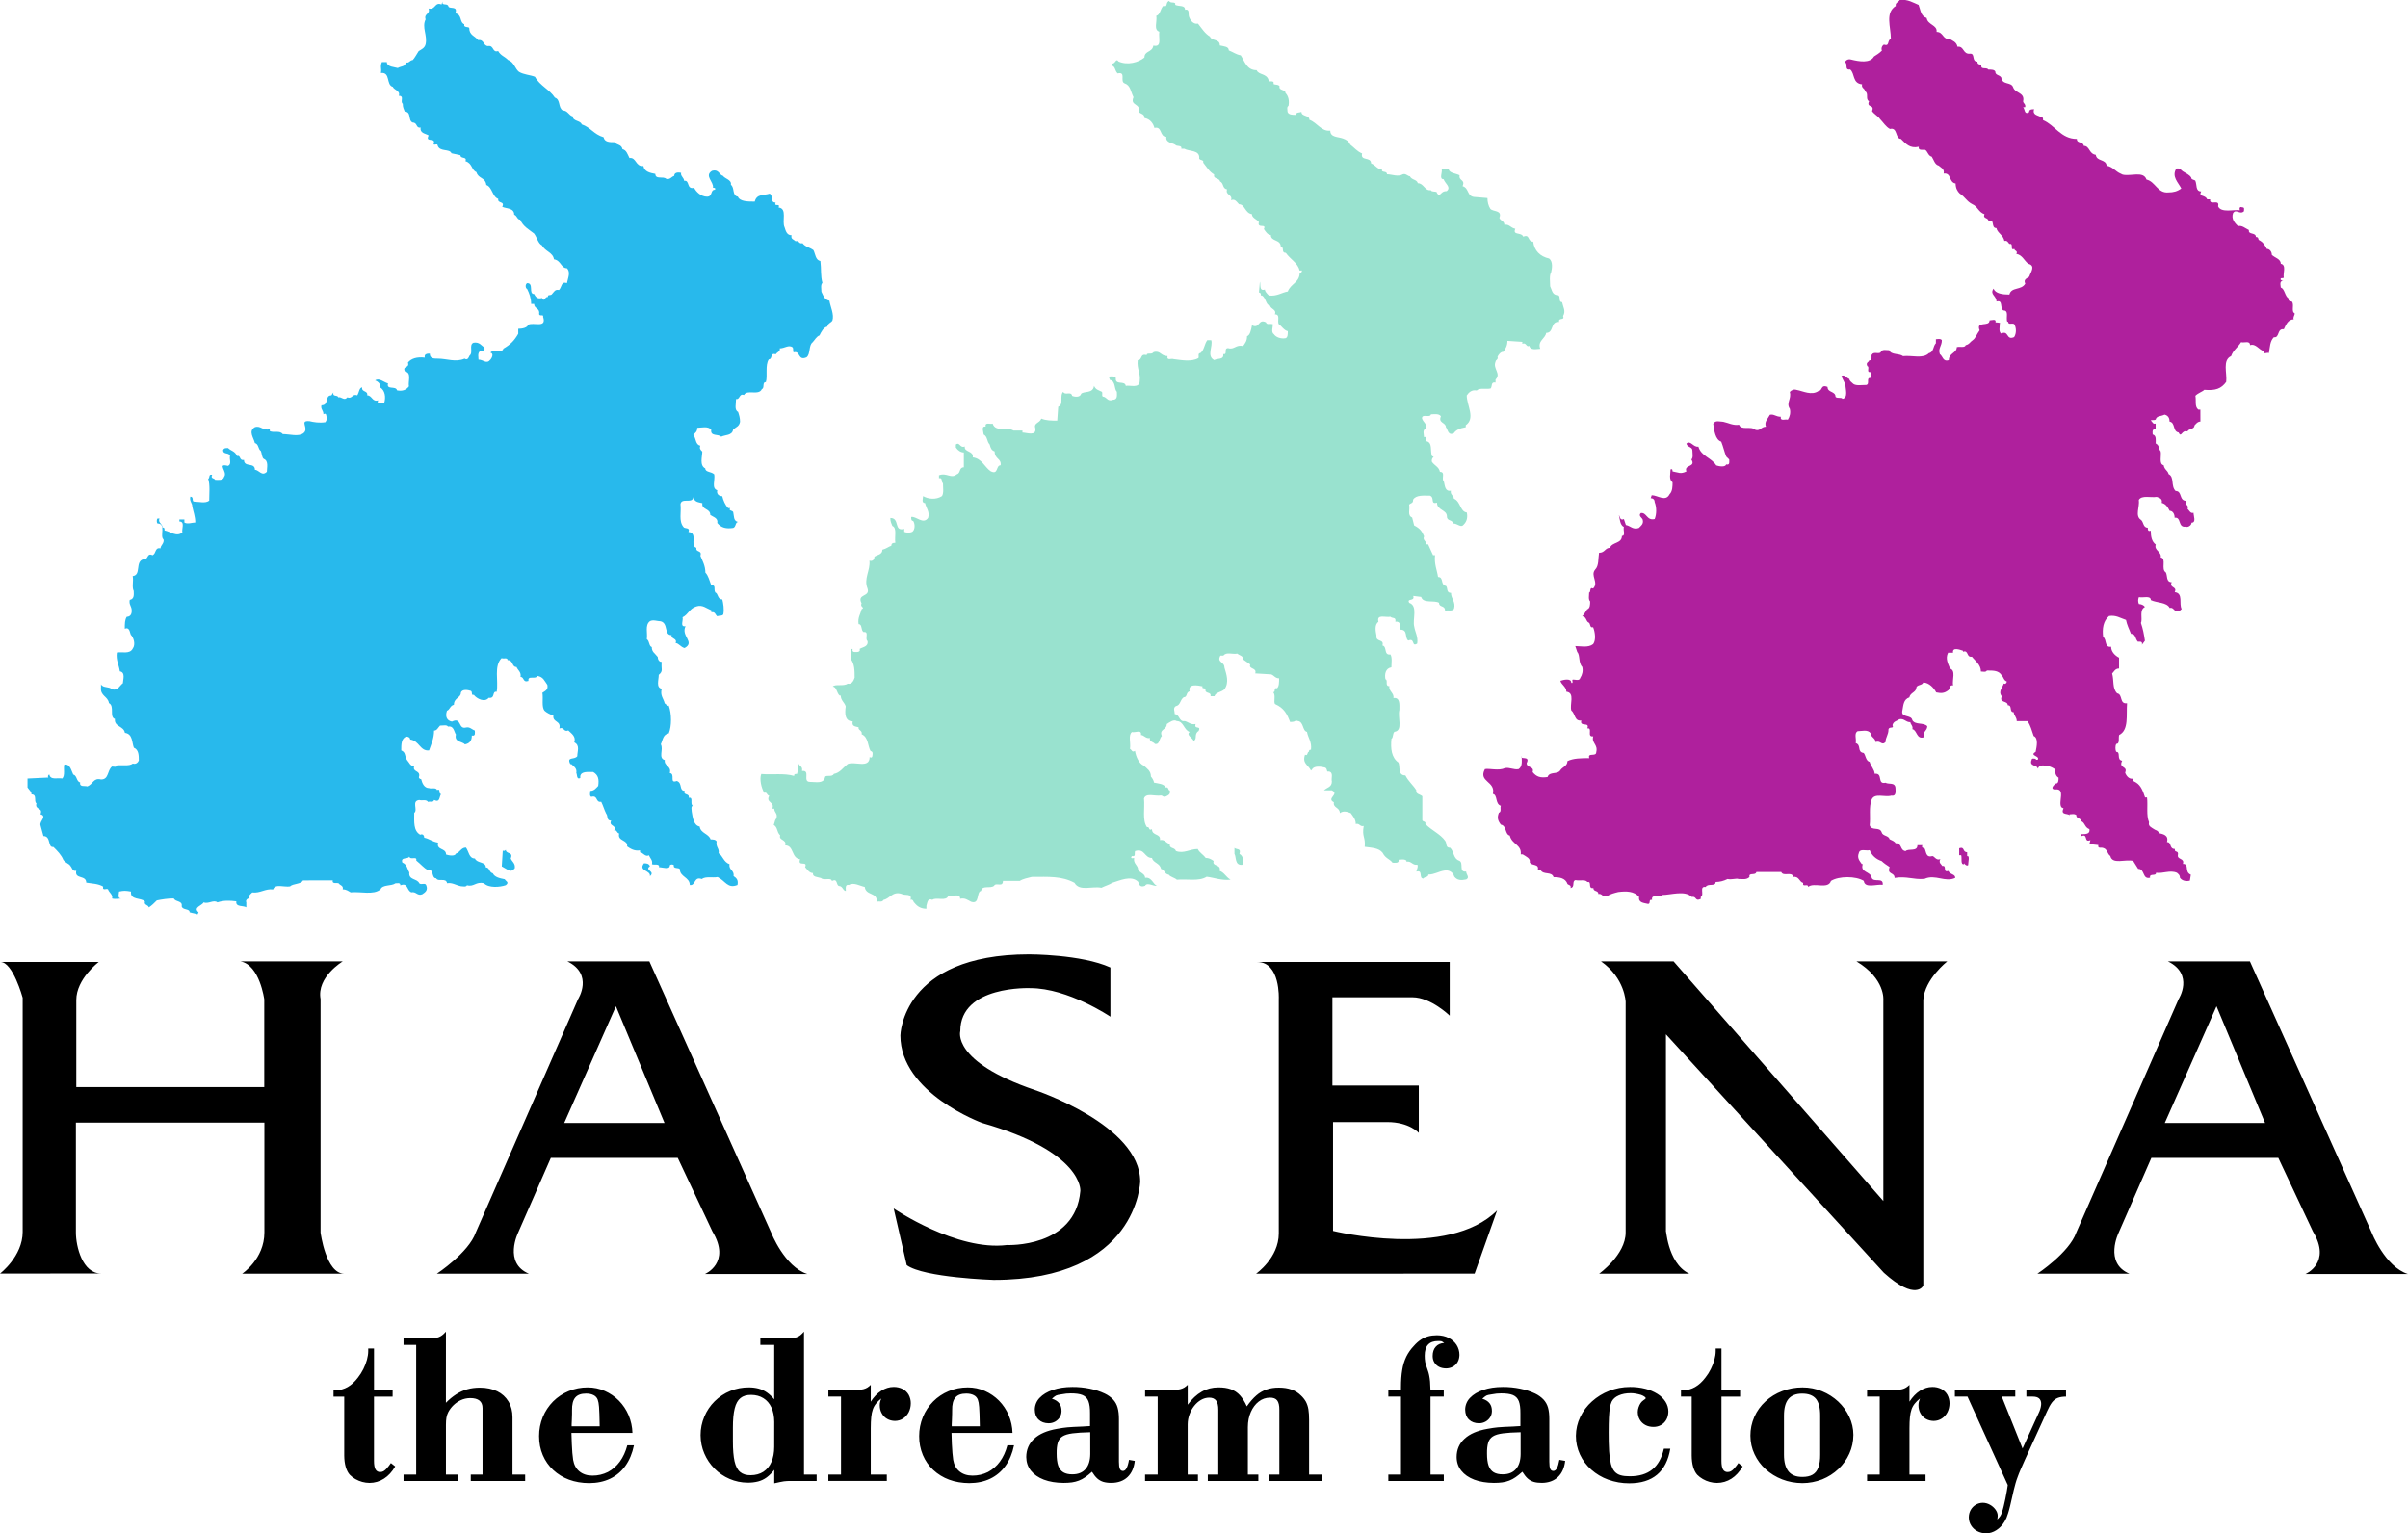
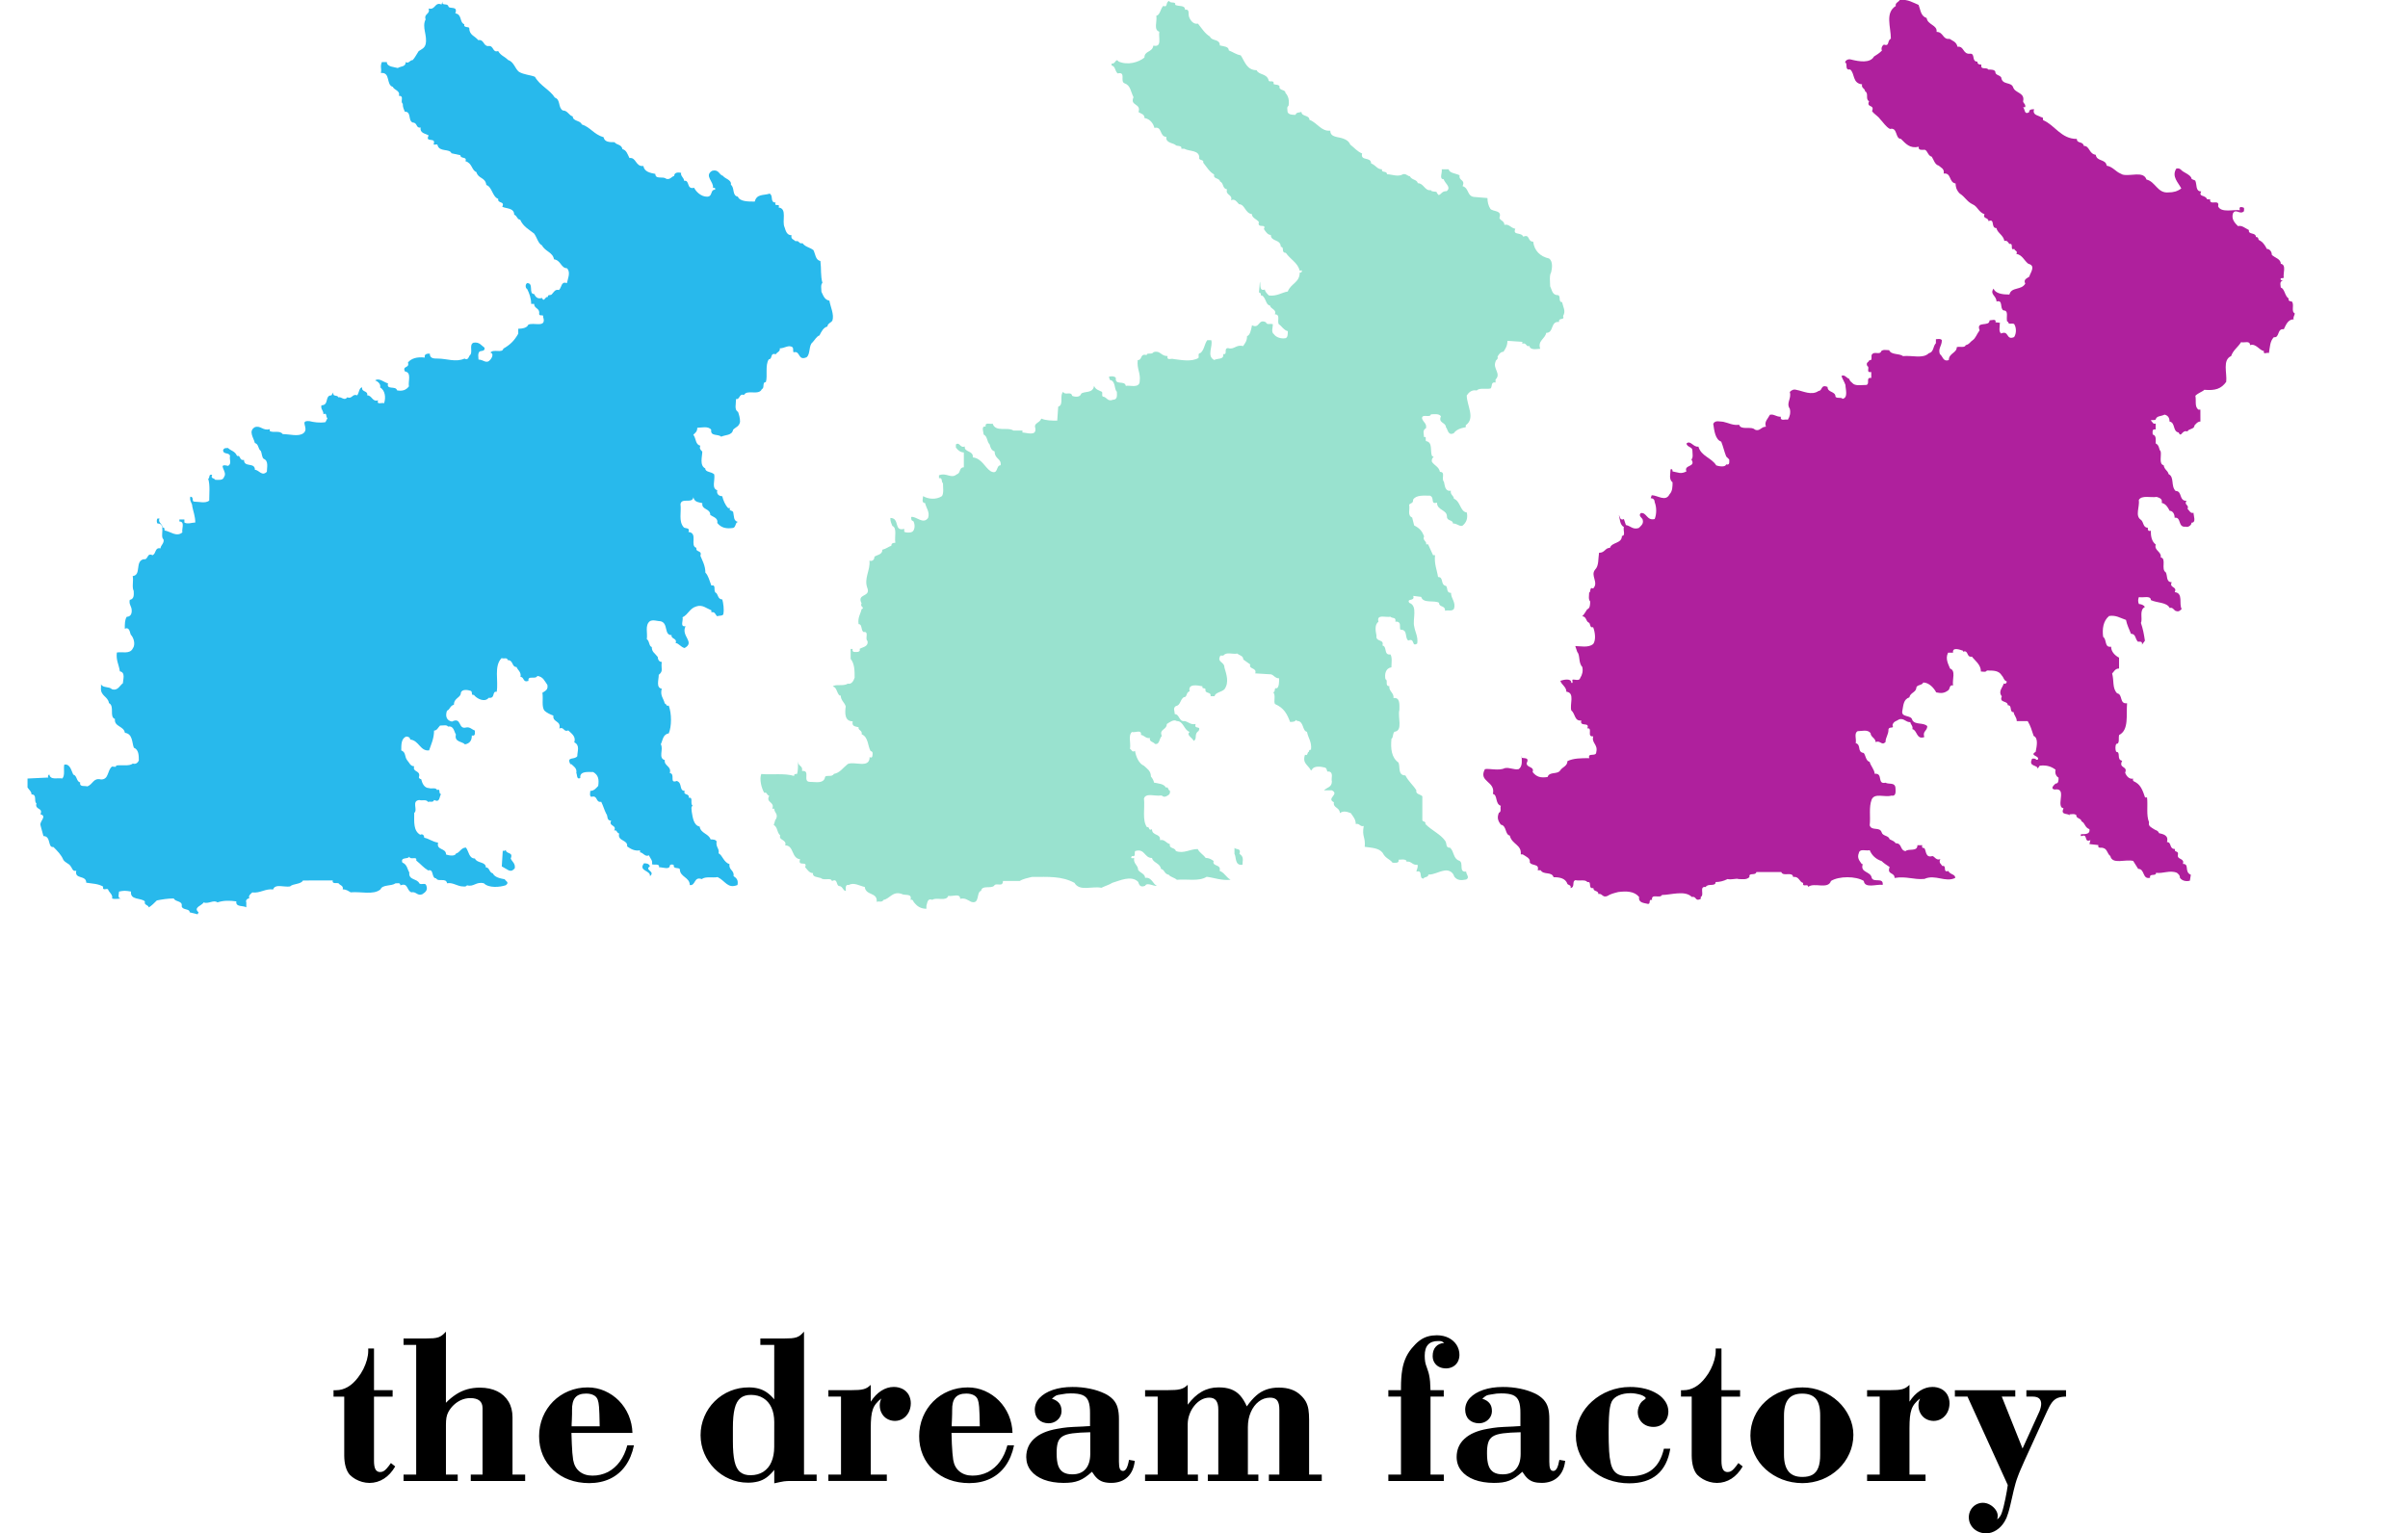
<svg xmlns="http://www.w3.org/2000/svg" fill="none" height="100" viewBox="0 0 157 100" width="157">
  <clipPath id="a">
    <path d="m0 0h157v100h-157z" />
  </clipPath>
  <g clip-path="url(#a)">
    <path d="m25.6 90.664h-1.215v-2.718h-.377v.168c0 .174-.029.362-.084.567-.058.208-.136.41-.233.603-.101.203-.219.388-.354.559-.205.272-.428.475-.669.615-.243.137-.494.207-.754.207h-.168v.418h.698v3.844c.002.282.034.53.098.748.065.217.154.386.265.508.104.106.226.198.363.278.14.079.289.142.447.186.156.041.315.065.476.065.334 0.0.661-.096.941-.277.284-.181.528-.446.734-.798l-.281-.222c-.083.124-.175.243-.274.355-.06.072-.133.133-.214.181-.065.033-.136.05-.209.05-.063.004-.126-.01-.18-.041-.055-.031-.099-.077-.128-.133-.065-.116-.098-.301-.098-.551v-4.193h1.214zm3.475-3.82c-.089.099-.169.176-.246.236-.077.058-.161.104-.251.135-.11.033-.223.054-.338.062-.168.011-.336.016-.505.015h-1.424v.417h.824v8.458h-.824v.418h3.532v-.418h-.768v-3.246c0-.184.01-.341.033-.471.024-.131.063-.251.121-.358.177-.331.452-.598.788-.764.198-.097.415-.147.635-.149.273 0 .474.055.609.164.135.11.2.275.2.491v4.333h-.767v.418h3.546v-.418h-.825v-3.734c0-.398-.088-.741-.261-1.028-.173-.289-.428-.522-.732-.669-.317-.157-.693-.237-1.13-.239-.29 0-.563.034-.816.104-.257.072-.501.182-.725.326-.247.159-.474.347-.678.558zm11.825 7.415c-.11.415-.273.769-.488 1.064-.204.282-.47.514-.777.678-.314.157-.66.238-1.011.235-.344 0-.628-.096-.845-.273-.222-.181-.355-.434-.411-.756-.021-.151-.038-.302-.052-.454-.014-.177-.027-.378-.035-.598-.012-.224-.019-.458-.024-.704h3.978c-.011-.398-.096-.791-.252-1.158-.15-.351-.364-.671-.63-.944-.265-.267-.578-.482-.922-.634-.351-.155-.73-.234-1.114-.232-.429-.003-.854.08-1.25.245-.376.156-.718.385-1.006.673-.286.289-.514.632-.669 1.008-.163.396-.246.821-.244 1.25 0 .451.082.865.241 1.238.154.367.385.697.676.969.299.277.65.492 1.032.634.399.149.838.222 1.318.226.515-.004.97-.098 1.369-.29.396-.19.737-.478.991-.837.262-.366.449-.813.558-1.339h-.433zm-3.63-1.24v-.127l.014-.305c.007-.159.012-.282.012-.374v-.226c-.008-.388.062-.67.211-.844.149-.174.385-.26.712-.258.197 0 .361.037.493.108.122.061.215.168.26.297.021.064.038.129.051.195.014.068.024.159.033.272.01.114.017.27.024.47.006.199.012.465.019.792zm13.208-1.756c-.137-.172-.298-.324-.477-.451-.164-.114-.346-.199-.539-.252-.211-.055-.428-.081-.645-.078-.412-.003-.821.075-1.203.231-.382.156-.729.385-1.021.676-.286.283-.514.621-.669.992-.165.386-.25.801-.248 1.221.004.425.084.823.245 1.194.157.368.382.702.664.985.279.284.611.511.978.668.374.162.777.246 1.185.246.233.004.465-.023.69-.081.2-.053.383-.142.551-.265.185-.141.35-.306.491-.49v.878c.158-.034.285-.063.387-.084.099-.02.183-.035.253-.046.07-.01.139-.017.209-.018.07-.005.155-.005.253-.005h1.662v-.418h-.824v-9.322c-.085.099-.166.176-.239.236-.077.058-.159.104-.252.135-.091.029-.201.051-.335.062-.166.011-.333.016-.499.015h-1.522v.417h.906zm0 3.093c0 .388-.063.717-.185.994-.107.26-.291.481-.525.635-.228.147-.503.222-.826.224-.286.005-.513-.065-.682-.206-.172-.14-.294-.373-.368-.697-.072-.324-.11-.762-.108-1.312v-.877c-.002-.523.037-.941.116-1.257.077-.316.204-.543.379-.683.172-.142.407-.209.693-.207.309.004.575.073.799.215.226.14.399.34.522.603.123.263.184.574.187.938zm6.295-4.041c-.068.067-.142.127-.222.179-.079.046-.164.081-.252.104-.114.028-.23.045-.347.051-.135.009-.305.014-.505.014h-1.437v.418h.823v5.085h-.824v.418h3.811v-.418h-1.047v-3.023c0-.283.011-.523.03-.719.02-.198.054-.366.104-.504.047-.14.118-.266.208-.378.089-.111.202-.225.343-.337-.031.073-.056.149-.074.227-.017.065-.024.138-.024.219.002.198.044.372.13.522.084.154.2.275.349.36.149.087.318.131.511.135.199-.004.373-.054.529-.154.156-.101.277-.237.368-.408.087-.173.135-.366.137-.581.003-.197-.046-.392-.14-.565-.092-.159-.227-.289-.39-.374-.182-.091-.384-.137-.587-.134-.281 0-.551.086-.809.25-.259.166-.486.403-.685.711zm8.907 3.944c-.11.415-.272.769-.488 1.064-.204.282-.47.514-.777.678-.314.157-.66.238-1.011.235-.344 0-.628-.096-.845-.273-.223-.181-.358-.434-.411-.756-.021-.151-.038-.302-.051-.454-.014-.177-.027-.378-.038-.598-.01-.235-.017-.469-.022-.704h3.978c-.01-.398-.096-.791-.251-1.158-.15-.351-.364-.671-.63-.944-.265-.267-.578-.482-.922-.634-.351-.155-.73-.234-1.114-.232-.449 0-.866.083-1.25.245-.376.156-.718.385-1.006.673-.286.289-.514.632-.669 1.008-.163.397-.246.821-.245 1.25-.004.425.079.846.242 1.238.159.374.385.697.676.969.299.277.649.492 1.032.634.399.149.839.222 1.318.226.515-.004.97-.098 1.369-.29.396-.19.737-.478.991-.837.262-.366.449-.813.558-1.339zm-3.629-1.24v-.127l.014-.305c.007-.159.012-.282.012-.374.002-.091.002-.166.002-.226-.008-.388.062-.67.211-.844.149-.174.386-.26.712-.258.197 0 .361.037.493.108.122.061.215.168.26.297.022.063.038.128.051.195.014.068.024.159.033.272.01.114.017.27.024.47.005.199.012.465.019.792zm11.559 2.188c-.041.242-.096.423-.158.544-.065.118-.142.179-.233.179-.044.002-.088-.01-.125-.035s-.065-.061-.08-.103c-.041-.094-.06-.248-.06-.462v-2.773c.002-.299-.029-.552-.088-.758-.054-.196-.154-.376-.292-.526-.156-.161-.34-.292-.543-.388-.31-.146-.637-.254-.974-.32-.373-.076-.753-.113-1.135-.111-.484 0-.906.065-1.274.19-.368.125-.656.299-.866.521-.2.205-.313.479-.315.765.003.275.085.494.248.651.163.157.382.239.659.241.156-.002.294-.039.421-.109.125-.072.228-.166.303-.287.073-.118.111-.251.113-.398 0-.208-.048-.378-.15-.507-.103-.134-.26-.233-.477-.3.068-.059.121-.105.162-.137.033-.028.069-.051.108-.07.037-.017.076-.03.117-.039.046-.009.106-.021.186-.033.138-.027.259-.046.36-.056.102-.009.2-.014.296-.014.328 0 .584.033.765.109.185.077.313.212.387.402.072.193.108.457.104.799v.821c-.048.004-.084.005-.104.008-.021 0-.04 0-.059.002-.015 0-.046 0-.091.005-.041 0-.111.007-.207.014-.205.007-.41.016-.614.027-.156.011-.291.019-.397.027-.108.011-.214.024-.315.038l-.362.061c-.652.113-1.15.326-1.492.642-.344.314-.515.714-.518 1.196.004.341.104.638.304.89.2.251.479.446.844.586.363.138.791.208 1.282.212.203 0 .385-.011.549-.033.155-.022.307-.061.453-.117.139-.054.277-.128.414-.222.137-.094.284-.214.44-.355.113.185.228.33.344.437.117.104.248.179.395.224.147.043.323.066.531.065.434-.004.787-.132 1.049-.379.264-.25.421-.601.472-1.057zm-2.526-.378c-.004.42-.103.746-.303.975-.199.231-.485.347-.858.348-.246.003-.443-.044-.595-.132-.152-.09-.265-.237-.335-.434-.068-.199-.101-.463-.101-.786-.005-.29.02-.524.073-.705.051-.179.154-.319.304-.415.152-.098.373-.164.664-.202.291-.039.674-.061 1.15-.072zm4.396-3.747v5.085h-.823v.418h3.448v-.418h-.669v-3.275c.002-.226.04-.44.117-.647.07-.202.175-.39.308-.557.132-.166.28-.295.447-.391.166-.095.34-.143.523-.147.211-.002.361.063.459.193.095.13.145.33.142.601v4.223h-.684v.418h3.296v-.418h-.684v-3.094c.001-.367.066-.694.193-.982.125-.287.296-.516.512-.683.216-.169.46-.254.732-.258.22-.002.38.058.476.185.094.123.142.328.139.609v4.223h-.683v.418h3.448v-.418h-.825v-3.553c0-.277-.014-.509-.046-.702-.028-.174-.083-.342-.164-.499-.086-.149-.194-.285-.32-.402-.174-.174-.385-.307-.618-.388-.239-.087-.513-.128-.819-.128-.296-.002-.563.039-.801.121-.246.085-.474.217-.669.389-.21.181-.417.418-.624.715-.132-.299-.284-.541-.449-.724-.163-.178-.366-.314-.594-.396-.228-.081-.499-.123-.815-.119-.39 0-.751.092-1.081.28-.331.188-.635.472-.914.849v-1.296c-.07.067-.145.127-.226.179-.08.046-.167.081-.257.104-.115.028-.233.045-.351.051-.137.009-.308.014-.508.014h-1.437v.418zm18.652 0v-.418h-.866c-.004-.189-.013-.379-.027-.568-.012-.141-.033-.281-.062-.42-.022-.11-.053-.217-.092-.323l-.07-.208c-.043-.105-.075-.215-.095-.327-.021-.132-.031-.266-.03-.399 0-.327.072-.569.219-.726.149-.159.366-.237.661-.235.067-.002.12 0 .158.005.037.003.072.014.104.033.033.017.075.046.129.089-.24.015-.423.098-.553.246-.134.148-.199.35-.2.605 0 .157.036.299.11.42.072.119.171.215.301.283.13.067.282.101.455.104.16.001.317-.038.457-.114.13-.073.233-.176.308-.306.074-.133.111-.287.115-.458.001-.235-.066-.465-.192-.663-.13-.193-.308-.349-.517-.452-.219-.11-.472-.165-.758-.168-.207 0-.399.024-.569.07-.174.047-.34.123-.489.224-.151.101-.303.235-.449.403-.198.206-.364.441-.491.697-.13.273-.219.564-.265.863-.056.324-.082.705-.082 1.144v.181h-.824v.418h.824v5.085h-.824v.418h3.616v-.418h-.866v-5.085zm7.538 4.125c-.042.242-.096.423-.158.544-.065.118-.142.179-.232.179-.045.002-.089-.01-.126-.035-.037-.025-.065-.061-.079-.103-.044-.094-.061-.248-.061-.462v-2.773c.002-.299-.027-.552-.085-.758-.056-.196-.157-.376-.295-.526-.155-.16-.339-.292-.541-.388-.31-.146-.638-.253-.975-.32-.373-.076-.754-.113-1.135-.111-.482 0-.907.065-1.273.19-.368.125-.657.299-.867.521-.2.205-.313.479-.315.765.004.275.086.494.248.651.162.157.382.239.659.241.156-.002.294-.039.421-.109.124-.068.228-.167.303-.287.073-.118.111-.251.113-.398 0-.208-.048-.378-.151-.507-.102-.134-.26-.233-.476-.3.067-.059.12-.105.163-.137.032-.028.068-.052.106-.07.037-.017.076-.03.116-.039.046-.009.108-.021.187-.033.137-.027.258-.046.36-.056.104-.009.201-.014.296-.014.329 0 .585.033.767.109.183.077.312.212.387.402.072.193.106.457.102.799v.821c-.047.004-.084.005-.102.008-.022 0-.041 0-.058.002-.017 0-.048 0-.092.005-.041 0-.111.007-.207.014-.205.007-.409.016-.614.027-.156.011-.291.019-.398.027-.108.011-.214.024-.315.038l-.363.061c-.652.113-1.148.326-1.491.642-.346.314-.517.714-.518 1.196.002.341.102.638.304.89.199.251.477.446.842.586.363.138.79.208 1.282.212.205 0 .387-.011.549-.033.163-.024.315-.061.454-.117.146-.058.285-.132.414-.222.137-.094.284-.214.44-.355.115.185.228.33.344.437.116.104.249.179.395.224.146.043.324.066.53.065.436-.004.787-.132 1.049-.379.264-.25.422-.601.474-1.057zm-2.526-.378c-.003.42-.102.746-.303.975-.199.231-.484.347-.857.348-.246.003-.443-.044-.595-.132-.152-.09-.265-.237-.334-.434-.07-.199-.103-.463-.103-.786-.005-.29.021-.524.074-.705.051-.179.154-.319.304-.415.152-.098.373-.164.664-.202.291-.039.674-.061 1.15-.072zm9.34-.348c-.139.607-.388 1.057-.755 1.354-.364.297-.854.444-1.466.444-.233 0-.43-.018-.594-.065-.154-.04-.293-.125-.399-.244-.102-.116-.185-.283-.241-.497-.063-.273-.102-.55-.117-.83-.023-.411-.033-.823-.03-1.235 0-.382.007-.704.019-.963.013-.258.034-.47.063-.634s.065-.295.113-.396c.089-.176.239-.313.459-.408.218-.098.478-.148.783-.148.111 0 .221.01.331.031.109.018.22.046.34.08.085.031.157.065.216.106.058.04.089.073.09.104.003.019-.007.04-.027.058-.034.031-.072.058-.113.081-.075.05-.139.114-.19.188-.056.083-.101.177-.133.276-.034.097-.052.199-.054.302.004.193.046.36.136.506.085.147.207.261.361.345.15.08.325.122.523.124.194 0 .361-.044.507-.13.147-.085.26-.202.344-.354.082-.15.123-.323.126-.519-.001-.226-.066-.448-.188-.639-.134-.206-.313-.38-.522-.509-.244-.152-.511-.266-.79-.335-.327-.082-.663-.122-1-.119-.48 0-.934.088-1.356.253-.414.16-.795.394-1.125.69-.32.283-.581.628-.765 1.014-.184.382-.281.8-.284 1.224s.088.844.267 1.228c.174.373.424.706.732.979.323.286.697.509 1.102.656.441.16.906.241 1.375.239 1.535 0 2.428-.753 2.679-2.258zm4.969-3.817h-1.215v-2.718h-.376v.168c0 .174-.029.362-.084.567-.058.208-.136.41-.233.603-.097.199-.216.386-.354.559-.204.272-.428.475-.671.615-.241.137-.492.207-.753.207h-.168v.418h.699v3.844c.002.282.034.53.097.748.065.217.154.386.265.508.105.106.226.198.364.278.28.163.597.249.921.252.335 0.0.662-.096.944-.277.282-.181.526-.446.732-.798l-.279-.222c-.085.124-.177.242-.276.355-.06.072-.133.133-.214.181-.064.033-.136.05-.208.05-.063.004-.126-.01-.18-.041-.055-.031-.1-.077-.128-.133-.065-.116-.098-.301-.098-.551v-4.193h1.215zm4.076-.181c-.457-.003-.911.079-1.338.244-.4.151-.767.377-1.081.666-.312.284-.561.629-.731 1.015-.17.386-.257.803-.255 1.224.002.432.092.834.267 1.204.174.374.421.709.727.986.31.28.67.502 1.078.661.409.159.849.239 1.32.243.442-.001.88-.085 1.292-.246.391-.158.749-.387 1.056-.676.3-.284.542-.624.711-1.001.173-.379.261-.787.264-1.226-.001-.409-.093-.812-.269-1.182-.174-.372-.419-.707-.72-.988-.308-.286-.665-.514-1.054-.673-.401-.167-.832-.252-1.267-.251zm1.145 4.376c.003.345-.037.628-.118.842-.081.217-.205.374-.378.475-.171.099-.397.148-.676.146-.399 0-.697-.118-.892-.357-.196-.243-.296-.605-.296-1.091v-2.55c0-.488.096-.849.29-1.085.195-.235.496-.353.898-.351.409 0 .707.113.896.342.185.231.279.595.276 1.095zm5.822-4.543c-.069.067-.144.127-.225.179-.077.046-.161.082-.249.104-.114.028-.231.045-.348.051-.135.009-.304.014-.505.014h-1.437v.418h.823v5.085h-.823v.418h3.811v-.418h-1.047v-3.023c0-.283.01-.523.029-.719.021-.198.055-.366.104-.504.048-.14.118-.266.209-.378.089-.111.202-.225.342-.337-.03.074-.055.15-.075.227-.015.065-.022.138-.022.219 0 .198.045.372.13.522.084.154.2.275.349.36.148.087.318.131.512.135.198-.004.371-.054.528-.154.156-.101.277-.237.368-.408.088-.173.134-.366.137-.581.002-.197-.046-.392-.14-.565-.092-.159-.228-.288-.39-.374-.182-.091-.384-.137-.587-.134-.282 0-.551.086-.81.25-.258.166-.486.403-.684.711zm6.798 6.869c.038-.162.077-.311.117-.446.039-.137.084-.277.139-.418.049-.142.114-.302.191-.48.075-.179.17-.391.279-.633l1.439-3.15c.113-.258.224-.458.331-.598.109-.139.234-.239.376-.292.142-.056.318-.083.536-.085v-.418h-2.584v.418h.419c.181 0 .32.041.41.119.09.082.136.2.136.353 0 .07-.011.148-.031.233-.021.087-.048.173-.082.256l-1.102 2.424-1.354-3.385h.88v-.418h-3.938v.418h.823l2.626 5.768c-.014.115-.037.25-.064.406-.056.327-.123.652-.202.974-.033.14-.073.278-.12.415-.026.087-.065.171-.116.246-.054.074-.116.142-.183.203l.019-.13c.006-.035.009-.072.009-.108 0-.142-.052-.279-.144-.406-.095-.13-.217-.238-.358-.316-.141-.081-.3-.125-.462-.128-.165 0-.326.044-.467.128-.138.082-.252.199-.331.34-.078.142-.121.301-.123.48.002.198.051.374.151.531.097.157.231.282.4.372.171.092.363.14.58.142.235 0 .456-.072.668-.207.212-.135.388-.321.533-.56.044-.073.086-.154.124-.237.034-.082.072-.188.109-.311.04-.122.081-.278.129-.471.048-.19.102-.433.167-.723z" fill="#000" />
-     <path d="m0 83.061s1.479-1.125 1.479-2.715v-15.276s-.637-2.333-1.452-2.333h6.413s-1.465 1.107-1.465 2.48v5.679h12.255v-5.72s-.297-2.241-1.545-2.475h6.66s-1.709 1.022-1.444 2.454v15.225s.342 2.687 1.545 2.687h-6.656s1.448-.955 1.448-2.687v-7.166h-12.289v7.166c0 .921.432 2.673 1.638 2.673zm45.958.029h6.686c-1.497-.472-2.368-2.711-2.368-2.711l-7.937-17.679h-5.346c1.726.851.7 2.454.7 2.454l-6.673 15.225c-.464 1.324-2.538 2.689-2.538 2.689h6.003c-1.685-.699-.699-2.689-.699-2.689l2.127-4.864h8.276l2.262 4.802c1.234 2.05-.493 2.772-.493 2.772zm-9.171-9.853 3.371-7.612 3.168 7.612zm113.524 9.853h6.688c-1.498-.472-2.369-2.711-2.369-2.711l-7.936-17.679h-5.346c1.727.851.7 2.454.7 2.454l-6.674 15.225c-.463 1.324-2.538 2.689-2.538 2.689h6.003c-1.685-.699-.698-2.689-.698-2.689l2.127-4.864h8.276l2.26 4.802c1.236 2.05-.493 2.772-.493 2.772zm-9.168-9.853 3.372-7.612 3.166 7.612zm-82.024 9.273-.852-3.698s4.096 2.796 7.386 2.386c0 0 4.469.205 4.785-3.53 0 0 .217-2.542-6.402-4.431 0 0-5.332-1.937-5.332-5.707 0 0 .082-5.288 8.389-5.288 0 0 3.412-.007 5.305.856v3.209s-2.753-1.863-5.221-1.863c0 0-4.566-.197-4.566 2.799 0 0-.609 1.983 4.857 3.845 0 0 6.872 2.27 6.872 5.964 0 0-.135 6.421-9.55 6.421 0 0-4.555-.144-5.669-.963zm22.776.558s1.481-1.027 1.481-2.627v-15.286s.118-2.417-1.415-2.417h12.559v3.501s-1.23-1.199-2.425-1.199h-5.223v5.756h5.633v3.088s-.617-.707-2.056-.707h-3.536v7.1s7.5 1.855 10.696-1.334l-1.465 4.121zm22.367 0s1.729-1.232 1.729-2.689v-15.04s-.041-1.542-1.605-2.639h4.73l13.676 15.625v-13.111s.139-1.376-1.753-2.514h5.921s-1.48 1.16-1.562 2.514v18.634s-.477 1.047-2.572-.842l-14.208-15.552v12.924c.01-.482.032 1.99 1.524 2.689z" fill="#000" />
    <path d="m125.096.335c.129.322.129.712.52.84.064.453.711.453.648.905.454 0 .389.517.844.453.193.128.453.193.519.517.453-.065.324.516.842.451.324 0 .066.518.455.518 0 .13.065.195.258.195-.064.388.325.128.455.323.195 0 .388 0 .454.128 0 .26.26.195.389.388.066.518.647.258.778.647.13.388.778.323.648.905 0 .128.195.193.13.388h-.13c.13.13.067.518.39.323 0-.13.066-.195.326-.195-.131.39.258.39.453.518.13 0 .13.065.13.195.777.322 1.167 1.228 2.204 1.226.002.324.389.13.455.453.389 0 .324.517.777.582.065.453.649.258.714.71.39.065.585.388.909.518l.129.063c.519.13 1.361-.259 1.556.323.584.128.713.905 1.426.839.325 0 .585-.065.843-.258-.195-.388-.649-.777-.325-1.295.258-.065.323.13.453.195.196.128.391.192.52.388 0 .128.129.128.259.193.13.26 0 .712.39.712-.195.388.258.194.389.516h.195c-.066.453.647-.065.518.453.196.453 1.037.193 1.425.258-.063-.13 0-.26.131-.195.195 0 .13.13.13.26-.259.257-.519-.195-.712.13-.13.388.128.645.323.84.261-.065.455.13.714.258-.065.324.454.13.454.453.195 0 .129.13.195.195.258.128.388.323.518.581.195 0 .325.195.325.388.195.195.584.259.584.582.39.065.129.647.195.905-.066.065-.195 0-.195.065-.065.065.064.13.129.13h.066c-.324 0-.195.323-.193.453.258.065.26.582.518.71-.065.13.065.195.195.195.195.193-.065.647.195.775 0 .13-.13.26-.065.389-.388 0-.517.388-.647.647-.455-.065-.26.582-.649.518-.258.259-.256.647-.321 1.035-.13-.063-.39.13-.325-.128-.326-.065-.519-.517-.908-.388-.001-.323-.388-.13-.583-.195-.195.324-.518.519-.648.907-.582.26-.257 1.1-.322 1.682-.323.453-.712.582-1.425.519-.131.13-.391.195-.584.388.065.324-.063.712.195.906h.13c0 .258 0 .518.002.775-.195 0-.325.195-.39.26 0 .257-.389.195-.454.388-.388-.128-.388.454-.582.065-.39-.063-.195-.646-.585-.711 0-.193-.065-.388-.325-.453-.258.13-.517.065-.582.324-.13.065-.26 0-.323.065.128.065.128.258.323.193v.389c-.258-.065-.193.193-.193.323.258.065.195.388.195.582.258.128.193.388.324.518.064.257-.129.84.194.905.066.323.261.323.326.582.39.193.129.775.455 1.098.453 0 .195.647.713.647-.195.258.196.258.065.517.131.128.195.323.389.258 0 .195.195.647-.129.647 0 .193-.26.323-.39.26-.517.065-.258-.647-.712-.582 0-.258-.129-.453-.325-.453-.13-.258-.258-.453-.518-.518.065-.258-.13-.323-.326-.388-.388.065-.971-.128-1.165.195.065.453-.26 1.037.13 1.295.195.13.13.518.455.518 0 .128 0 .257.194.193.001.388.066.712.325.905-.13.389.39.452.325.841.389.063 0 .775.325.969.13.195 0 .647.391.647-.196.389.388.258.195.647.581.063.258.775.453 1.098-.13.13-.195.195-.39.13-.129-.065-.194-.258-.389-.194-.195-.388-.841-.323-1.23-.515 0-.325-.52-.13-.779-.195-.032.071-.049.148-.049.226 0 .078.017.155.049.226.131 0 .324.065.389.195-.389.194-.129.775-.258 1.035.131.388.196.712.261 1.165l-.195.258c.065-.258-.195-.193-.26-.193-.195-.195-.13-.518-.453-.518-.131-.323-.26-.582-.326-.905-.388-.13-.648-.323-1.101-.257-.389.324-.454.842-.389 1.359.26.193.067.711.52.646 0 .325.258.583.518.712v.71c-.258 0-.322.195-.451.325.13.452 0 .97.325 1.292.388.065.13.713.648.647-.064.775.131 1.746-.516 2.07-.065.195.065.582-.193.582-.066.13-.066.388 0 .518.323 0 0 .517.389.58-.26.519.389.325.194.777.065.195.26.453.52.388-.065.195.13.195.195.258.324.195.454.583.584.971h.128c.067.517-.063 1.165.132 1.617-.065.26.13.323.325.453.065.065.259.065.324.258.26.065.648.13.518.582.325 0 .13.453.52.453-.065.258.259.065.193.388-.063.323.456.193.326.582.453 0 .065.517.518.71l-.063.388c-.26.065-.519 0-.648-.193 0-.195-.131-.258-.196-.323-.453-.193-.906.065-1.36 0 0 .258-.453 0-.389.323-.52.13-.325-.583-.778-.581l-.326-.517c-.518-.13-1.36.259-1.49-.323-.195-.128-.195-.453-.455-.517-.13-.063-.388.065-.324-.194l-.583-.065.065-.257c-.453.195-.13-.453-.584-.26-.064 0-.064-.128 0-.128.259 0 .584 0 .519-.325-.325-.128-.26-.388-.52-.517 0-.194-.389-.194-.323-.388-.131-.128-.324-.063-.454-.063v.13c.065-.26-.649 0-.39-.518l-.13-.065c-.26-.323.323-1.294-.455-1.165-.324-.063 0-.323.065-.388.195 0 .195-.195.195-.388-.131-.065-.26-.26-.195-.518-.26-.195-.584-.323-1.039-.258l-.128.193c0-.258-.584-.128-.391-.581 0-.13.195-.065.26-.065 0 .042.022.063.066.063h.063c.195-.258-.582-.258-.13-.516.065-.324.195-.906-.128-1.035-.131-.388-.196-.647-.391-.97h-.713c0-.259-.196-.388-.196-.582-.323 0-.064-.453-.39-.453 0-.323-.581-.128-.388-.581-.26-.324.063-.582.128-.842.066.065.195 0 .195-.13-.195-.063-.195-.257-.325-.388-.195-.323-.518-.323-.972-.323-.065.13-.258.065-.388.066 0-.454-.391-.712-.586-.971-.388.065-.193-.454-.583-.324v-.063c-.195-.065-.712-.26-.647.13h-.325c-.193.388 0 .71.13 1.036.39.128.13.71.195 1.099-.258-.065-.193.258-.323.323-.259.195-.452.195-.777.13-.13-.258-.455-.645-.844-.645-.065.195-.388.13-.451.324 0 .323-.391.323-.456.646-.388.13-.386.519-.451.843-.129.517.583.257.648.647.195.323.714.128.972.386 0 .324-.324.324-.193.712-.519.195-.456-.452-.779-.517.065-.193-.13-.323-.13-.453-.323.002-.389-.258-.712-.193-.195.13-.39.13-.455.389.13.258-.193.065-.258.258.001.388-.194.517-.194.842-.26.258-.325-.13-.648 0 0-.258-.326-.323-.326-.582-.194-.258-.581-.128-.841-.128-.259.13-.066.518-.13.777.39.128.064.581.52.645.13.13.13.518.39.583.065.258.323.517.325.775.582-.065.129.712.712.582.195.129.648-.065.648.388 0 .128.066.517-.258.453-.453.13-1.102-.194-1.297.259-.194.518-.063 1.101-.127 1.682.13.388.649.065.779.453.065.258.454.194.518.451.129.065.324.13.389.26.453 0 .258.452.649.517.195-.195.778.063.776-.389h.324c-.064.128.002.193.13.193.13.195.067.647.52.517.13 0 .26.323.519.194-.129.259.064.324.129.452.326-.063 0 .455.391.325.13.258.453.193.453.453-.649.322-1.297-.258-2.009.066-.713.065-1.167-.193-1.946-.063 0-.39-.518-.195-.323-.712-.195-.128-.39-.258-.52-.388-.389-.128-.649-.388-.779-.711-.258.065-.647-.13-.712.195-.13.323.065.517.196.71h.064c-.195.582.519.453.584.905.13.324.779-.065.714.453-.389-.065-1.167.259-1.233-.258-.518-.323-1.62-.321-2.138.002-.194.582-1.102.066-1.489.389-.002-.258-.391.065-.325-.258-.26-.065-.26-.453-.649-.388-.065-.388-.648 0-.779-.323h-1.62c-.065.26-.518.002-.452.326-.195.194-.455.13-.715.13-.129-.065-.453.065-.712 0-.259.13-.519.195-.779.195 0 .322-.518.065-.647.324-.453-.065-.063.518-.323.647v.128c-.388.195-.26-.193-.583-.128-.454-.453-1.363-.128-1.946-.128-.128.26-.712-.128-.647.324-.26-.065-.065.26-.26.26-.259-.065-.647-.065-.583-.453-.324-.388-.842-.388-1.361-.323-.26.065-.519.13-.712.26-.325.13-.325-.195-.583-.13 0-.258-.326-.128-.326-.388-.389.065-.065-.453-.389-.388-.131-.193-.519-.063-.778-.128-.258.065 0 .453-.323.517.065-.195-.13-.193-.195-.257-.13-.39-.518-.453-.909-.453-.13-.388-.646-.128-.842-.453h-.195c.13-.453-.388-.258-.518-.516.065-.26-.26-.388-.456-.517h-.128c.063-.647-.584-.647-.716-1.228-.323-.065-.195-.647-.583-.712-.194-.257-.259-.453-.13-.775.193-.065.063-.324.129-.453-.389-.13-.196-.712-.518-.777.193-.84-.972-.775-.521-1.615.26-.065.909.128 1.297-.067.324-.065.584.13.907.065.26-.195.195-.518.193-.843-.129.26.584-.065.325.453 0 .323.518.193.389.582.26.323.519.388.974.323.13-.389.648-.13.842-.454.128-.195.453-.26.453-.582.388-.195.907-.195 1.426-.195-.13-.389.453-.066.453-.389.129-.518-.325-.583-.195-1.036-.454.065-.002-.582-.39-.517.195-.453-.517-.063-.389-.516-.453.065-.39-.453-.648-.647-.13-.388.256-1.165-.325-1.228 0-.325-.326-.453-.391-.712.196-.065.712-.195.712.13.13.063.066-.13.066-.195.129-.065.455.13.52-.13.128-.195.193-.453.128-.712-.26-.258-.13-.776-.325-.97l-.13-.388c.323 0 .843.128 1.167-.13.193-.259.128-.777-.002-1.1-.258.065-.13-.259-.323-.323-.13-.065-.13-.389-.39-.389.129-.128.195-.258.323-.453.195-.065.195-.323.195-.518-.13-.13-.065-.388-.065-.582.13 0 0-.388.258-.258.389-.389-.195-.842.129-1.23.258-.26.193-.712.258-1.1.389 0 .389-.324.712-.324.13-.388.779-.26.779-.777.258 0 .063-.388.128-.582-.26-.13-.26-.518-.325-.775.065.065.065.388.325.257l.13.388c.324.065.453.323.842.195.13-.13.323-.26.26-.519 0-.128-.325-.258-.13-.453.388-.065.388.518.907.388.13-.323.13-.775 0-1.099 0-.128-.065-.258-.26-.258l.065-.195c.388 0 .907.453 1.165-.065.195-.195.195-.519.195-.777-.26-.193-.13-.583-.131-.84.129-.065.129.063.129.128.389.065.519.195.907 0-.193-.453.649-.26.324-.777.13-.13.065-.388.065-.583 0-.258-.323-.193-.39-.453.26-.257.455.26.779.195.195.645.843.71 1.168 1.228.195.065.584.128.647-.065.26.063.195-.195.195-.324l-.195-.193c-.13-.325-.195-.647-.325-.97-.388-.13-.455-.713-.52-1.165.13-.26.455-.13.65-.13.324.065.647.258 1.035.193.13.388.779.063 1.039.323.324.13.386-.195.712-.195-.13-.323.13-.517.258-.777.26-.065.39.13.714.13-.065.322.323.128.453.193.131-.195.195-.453.131-.713-.261-.388.127-.647-.002-1.1.129-.128.258-.193.453-.13.389.065.974.388 1.425.063.26 0 .131-.453.584-.258 0 .388.52.258.52.645.13.13.389 0 .454.13.388-.065.193-.647.193-.905-.065-.195-.195-.389-.26-.583.195-.13.324.129.518.194 0 .13.131.195.261.323.195.13.518.065.841.065.26-.065-.064-.518.324-.454v-.388c-.388.065-.065-.323-.258-.388-.13-.257.128-.259.128-.388.26.063.065-.324.195-.389.129-.193.517.065.582-.195.13-.128.325-.065.52-.065.13.325.647.193.907.388.584-.065 1.297.193 1.684-.195.325-.066.26-.454.455-.647v-.26c.063 0 .323-.065.388.065 0 .388-.258.518-.129.905.195.13.195.518.584.388-.001-.453.518-.453.518-.842.195-.065.518.065.583-.13.26-.065.259-.193.453-.322.194-.13.259-.389.454-.647-.26-.647.647-.195.647-.647.13 0 .453-.13.388.128.101 0 .199.019.299.035-.014.021-.021.046-.02.072 0 .234-.077.466.079.621.544-.234.311.467.856.233.155-.234.155-.621 0-.854-.156-.077-.389.079-.389-.156-.018.009-.038.015-.058.019-.101-.266.127-.748-.248-.748-.259-.128 0-.71-.454-.581-.001-.388-.455-.453-.195-.84.13.323.584.386 1.036.386.129-.518.778-.26 1.036-.713-.129-.258.066-.323.26-.453.064-.26.454-.713-.064-.842-.261-.193-.391-.581-.781-.646.13-.195-.13-.195-.13-.323-.323.13 0-.389-.323-.324-.065-.063-.131-.258-.325-.193-.066-.388-.454-.518-.519-.84-.389 0-.065-.647-.518-.453 0-.26-.389-.13-.26-.453-.389-.13-.454-.518-.779-.646-.388-.195-.455-.453-.844-.712-.128-.128-.258-.323-.26-.646-.452-.065-.26-.712-.777-.647.064-.323-.195-.388-.325-.518-.258-.063-.323-.388-.453-.581-.26-.065-.26-.388-.455-.453-.131 0-.454.065-.389-.195-.584.131-.844-.193-1.167-.516-.388 0-.195-.775-.713-.645-.261-.13-.456-.453-.649-.648-.13-.193-.39-.322-.52-.517.195-.453-.389-.193-.195-.646-.259-.13 0-.518-.26-.647 0-.195-.259-.193-.194-.453-.648-.065-.455-.711-.779-.97-.388.065-.129-.388-.325-.453 0-.128.196-.258.389-.193.518.128 1.232.256 1.49-.196.195-.13.326-.195.519-.388-.064-.13 0-.324.13-.389.388.13.195-.258.453-.388-.001-.778-.392-1.683.322-2.135-.065-.195.193-.26.258-.39.519-.065.909.195 1.233.325z" fill="#af209d" />
-     <path d="m128.256 55.581v.258c.194-.065.065.389.065.582-.065.065-.193 0-.258-.128v.065c-.261.063-.13-.39-.195-.583h-.131v-.453c.39-.13.194.258.519.258z" fill="#af209d" />
    <path d="m76.614.313c.26.13.649 0 .649.323.323-.065.195.26.26.453.065.195.258.517.584.453.258.322.453.647.778.84.13.322.648.13.648.582.259.063.584.063.584.323.323.128.454.258.779.322.258.388.388.97 1.037.969.13.324.649.195.778.647 0 .193.389-.065.325.258.129.065.258 0 .389.13-.065.323.388.193.388.453.196.193.26.517.196.84-.129.065-.063.258-.063.388.065.195.324.195.518.195.065-.195.258-.13.389-.195 0 .323.518.193.518.518.518.193.778.775 1.362.709 0 .454.518.388.844.517.193.065.388.194.453.388.26.195.454.452.778.582-.13.518.584.193.584.646.325.13.39.388.714.388-.065.258.324.065.324.323.325 0 .713.193 1.039 0 .193-.063.323.13.453.13.13.259.454.194.519.452.388 0 .453.518.844.453.063.128.258.063.388.128 0 .065.065.13.13.195.193-.065.193-.26.518-.26.324-.259-.13-.517-.195-.775-.325 0-.067-.453-.13-.647h.452c.065.258.455.258.715.388-.065.388.389.257.195.71.454.13.258.712.842.711l.779.065c0 .258.065.517.195.71.193.195.778.065.584.583.065.195.325.193.325.453.323-.065.388.193.713.258-.195.453.389.195.518.517.452-.195.258.323.647.323.067.582.455.971 1.039 1.098.26.195.195.647.13.906-.128.194-.063.646-.063.905.13.258.13.583.518.581.195.065 0 .454.26.453.065.324.26.582.065.906.13.323-.323.065-.258.388-.583-.063-.323.712-.842.712-.065.388-.582.518-.387 1.037-.195 0-.65.13-.715-.195-.194.13-.194-.258-.454-.128v-.13l-.972-.065c0 .325-.13.519-.258.712-.195 0-.323.195-.388.325.065.193-.129.193-.129.323-.195.455.389.777 0 1.165v.195c-.325-.065-.195.258-.323.388-.324.065-.713-.063-.907.13-.325-.063-.518.13-.648.324.002.647.585 1.488-.063 1.94v.13c-.389.065-.649.194-.777.389-.388.195-.388-.257-.518-.388 0-.324-.52-.258-.325-.712-.13-.194-.453-.128-.648-.128-.065.26-.584-.065-.584.26.065.258.325.323.26.646-.258.13-.129.389-.129.582.194-.065.065.13.13.26.453.063.258.646.388.97l.13.063c0-.063-.195.13-.129.325.194.258.454.323.518.647.389 0 .065.453.261.645.065.26.065.648.453.583-.063.258.195.323.195.518.454.193.391.84.844.905.065.323 0 .58-.193.775-.195.26-.39-.065-.714-.063-.002-.26-.39-.13-.39-.453 0-.453-.647-.388-.649-.905-.453.13-.13-.323-.453-.452-.389 0-.907-.063-1.102.259 0 .258-.13.195-.259.323.065.324-.13.713.196.842l.13.517c.389.194.518.388.649.711-.13.26.195.323.13.518h.13l.323.71h.13c-.063.583.13.97.196 1.423.39 0 .132.518.52.582.13.13 0 .453.325.453 0 .388.324.583.196 1.036-.13.195-.39.065-.584.13 0-.388-.391-.193-.391-.518-.323-.193-1.037.067-1.167-.386l-.518-.065c.13.388-.453.13-.258.453.584.195.195 1.1.325 1.553.065.389.26.647.195 1.1-.389.259-.128-.388-.584-.193-.258-.195 0-.712-.518-.712-.065-.193.065-.453-.195-.518h-.13c.065-.323-.193-.193-.324-.323-.325.065-.908-.193-.778.324-.258.195-.193.582-.129.905-.063.453.519.195.391.647.323.065.065.647.518.582.13.193.065.581.065.84-.389.065-.453.453-.389.777.196.063-.063.453.26.453-.063.323.325.451.26.775.454-.065.39.453.39.775-.13.453.26 1.36-.324 1.425-.129.13-.065.388-.193.453-.065.647 0 1.23.455 1.553.13.257-.065.84.453.84.196.388.52.647.714.97-.063.257.26.257.39.388v1.552c.002.13.26.065.196.258.455.453.973.647 1.297 1.101.13.192 0 .452.325.45.26.26.195.712.584.842.325.128-.063.775.455.71 0 .195.26.388 0 .518-.323.065-.584.065-.777-.193-.067-.259-.325-.453-.649-.388-.39.065-.649.26-1.037.26 0 .193-.26.13-.325.26-.324 0 0-.583-.454-.453 0-.13.13-.26.065-.453-.325.063-.39-.26-.713-.195v-.065c-.13-.128-.389-.063-.518-.063.065.258-.26.193-.389.195-.195-.26-.455-.26-.649-.648-.26-.323-.713-.323-1.167-.388.063-.645-.195-.645-.066-1.358-.258.065-.26-.195-.518-.128 0-.325-.196-.518-.325-.712-.194-.065-.454-.193-.712 0-.002-.388-.455-.323-.39-.71-.519-.258.388-.518-.13-.776h-.518c.193-.195.518-.195.517-.582-.063-.195.13-.583-.193-.647-.195.065-.065-.195-.26-.258-.26-.065-.714-.13-.842.13l-.065.065c-.195-.388-.584-.453-.39-1.036.196.128.13-.194.259-.194 0-.065 0-.13.13-.13.065-.517-.195-.775-.26-1.163-.324-.065-.195-.712-.649-.712l-.065-.063c-.065.128-.26.128-.389.128-.195-.516-.39-.905-.974-1.163-.13-.13.065-.582-.13-.775.193 0 0-.325.258-.26.13-.13.13-.387.13-.647-.26 0-.325-.193-.52-.258l-1.037-.063c.13-.389-.453-.258-.323-.582-.195-.13-.26-.193-.455-.323 0-.259-.258-.259-.389-.388-.324.065-.713-.13-.907.13h-.195c-.258.452.26.388.26.775.13.453.325.97.002 1.424-.195.193-.584.195-.649.453h-.258c.063-.323-.39-.128-.325-.453-.065-.128-.258 0-.195-.193-.324-.065-.972-.193-.842.325-.258.065-.13.388-.389.388-.258.195-.193.517-.518.582-.193.13-.063.324-.063.518.324 0 .259.517.649.452.258.065.389.258.712.194-.129.389.39.065.195.453-.324.195-.063.519-.324.647-.065-.194-.518-.388-.258-.583-.39-.128-.391-.71-.844-.71-.195-.128-.453.065-.649.195 0 .389-.518.324-.324.777-.195.195-.128.582-.453.517-.065-.13-.389-.128-.324-.388-.26.065-.39-.193-.584-.193.063-.389-.39-.13-.584-.195-.26.195-.065.712-.13 1.1.13.065.13.26.325.13.065.387.26.84.584.97.196.193.456.323.456.71.065.065.195.26.195.388.258.065.647.065.777.323.196-.065.13.195.26.195.065.257-.13.323-.258.388-.195.065-.195-.065-.325-.063-.388.065-.972-.193-1.102.195.067.647-.128 1.423.197 1.876.196-.065.065.259.324.13.002.452.585.258.52.71.324-.065.389.195.649.258-.065.325.324.195.389.453.518.195.907-.13 1.425-.13.13.259.325.323.52.581.193 0 .324.065.518.195-.13.387.518.192.389.645.325.13.39.388.713.583-.584.065-1.037-.128-1.555-.194-.519.325-1.296.13-1.944.197-.13-.13-.453-.195-.518-.324-.324-.063-.26-.323-.518-.388-.065-.388-.518-.386-.585-.711-.518 0-.453-.646-1.102-.451-.065.128.065.388-.193.323l-.065.065c0 .13.13.065.195.065-.065.388.258.453.26.775.129.195.454.258.454.518.453-.065.518.453.778.516-.195.066-.649-.258-.778.002-.323.13-.389-.065-.454-.258-.455-.453-1.232-.065-1.685.065-.193.13-.453.194-.712.324-.584-.128-1.427.259-1.751-.321-.844-.453-1.686-.388-2.788-.386-.26.065-.584.13-.777.26h-1.102c0 .452-.453.065-.584.324-.26.195-.778-.065-.842.324-.325.065-.065.905-.649.712-.258-.13-.388-.26-.713-.195 0-.388-.518-.128-.777-.193-.13.389-.778.066-1.037.26-.324-.128-.324.195-.388.389v.193c-.324 0-.584-.128-.779-.388-.065 0-.065-.258-.258-.194.129-.452-.39-.257-.584-.388-.583-.193-.778.325-1.167.389-.13.195-.258.065-.453.13.063-.647-.713-.388-.778-.97-.325-.065-.714-.323-1.037-.128-.261-.065-.196.257-.196.388-.193 0-.195-.323-.453-.323-.196-.065-.065-.517-.454-.323-.065-.26-.518 0-.713-.193-.196-.065-.584-.065-.518-.323-.261 0-.389-.26-.518-.389.193-.453-.519.002-.326-.516-.583-.065-.39-.905-.973-.905.13-.388-.453-.323-.324-.647-.26-.258-.13-.518-.455-.711.065.13.065-.26.196-.389.128-.323-.132-.388-.132-.645h-.129c.194-.453-.455-.388-.195-.84-.196-.065-.13-.26-.325-.195-.195-.323-.325-.905-.195-1.228.713.063 1.491-.067 2.139.126 0-.13.065-.13.194-.13.065-.193.065-.517.065-.84 0 .388.324.258.26.647.584-.067 0 .71.518.71.389 0 .844.128.972-.259 0-.26.454 0 .584-.26.389-.065.584-.389.907-.647.454-.195 1.425.323 1.425-.454.196.13.196-.13.194-.26 0-.065-.065-.128-.129-.128-.196-.324-.132-.905-.585-1.1.065-.259-.26-.257-.196-.452-.258-.065-.453-.065-.388-.388-.518 0-.518-.517-.455-.971-.065-.257-.324-.387-.324-.71h-.065c-.195-.13-.195-.582-.455-.582.13-.195.713 0 .972-.195.261.065.389-.194.454-.389 0-.453 0-.905-.26-1.228v-.647h.13c-.065.26.193.195.323.195.065 0 .196-.065.13-.195.193-.13.582-.13.517-.517-.193-.13.13-.647-.258-.583-.196-.13-.067-.517-.325-.517-.065-.453.129-.647.194-.97.26-.13-.13-.13 0-.389-.326-.645.584-.388.388-.97-.26-.645.194-1.165.127-1.812.196.065.325-.063.325-.258.193-.13.518-.13.517-.454.261-.065.39-.193.584-.259 0-.128.065-.194.261-.194-.065-.388.128-.97-.196-1.099-.067-.195-.13-.258-.13-.518.647 0 .196.905.907.71v.195c.13.065.389.065.518 0 .196-.13.196-.518.065-.713-.13 0-.13-.13-.13-.258.323-.066.778.516 1.102.063.128-.389-.13-.647-.196-.97-.26 0-.13-.324-.13-.452.324.193.842.257 1.231-.002.13-.195.065-.583.065-.84-.13-.065 0-.39-.26-.325v-.193c.519-.195.779.258 1.167-.067.258-.065.129-.452.454-.452v-.97c-.196 0-.39-.13-.52-.323v-.195c.258-.195.258.258.584.128-.065.389.583.26.518.712.584.063.778.646 1.167.905.518.258.325-.389.648-.389.065-.453-.388-.388-.39-.905-.194-.065-.258-.195-.323-.452-.195-.195-.13-.518-.391-.648 0-.128-.195-.58.13-.517-.065-.323.323-.13.453-.195.194.583.972.195 1.36.453h.584v.128c.26 0 .909.258.844-.26-.13-.388.258-.323.387-.647.325.13.649.13 1.038.13l.063-.907c.389-.13.063-.71.324-.97.13.259.518-.065.584.259.13.065.518.13.584-.13.193-.195.777 0 .842-.517.13.257.258.257.518.388.065.128-.065.323.13.323.195.065.26.323.584.194.324 0 .258-.323.258-.518-.194-.193-.065-.71-.454-.775l-.065-.195c.063-.065.388-.065.453.065-.065.518.584.128.649.518.258-.065.907.193.907-.325.065-.517-.196-.777-.13-1.357.324 0 .129-.454.582-.325 0-.195.325 0 .454-.195.453-.13.455.258.908.258-.065.323.258.128.389.193.518.065 1.167.193 1.62-.065.065-.065-.065-.324.13-.324.258-.195.258-.582.451-.84h.26c.13.388-.324 1.035.196 1.293.195-.13.648 0 .584-.389.323.065-.002-.388.323-.388.389.128.519-.259.972-.13.13-.195.258-.324.258-.647.196-.065.26-.389.324-.712.518.257.389-.453.907-.195.065.194.26.063.455.128 0 .195-.13.517.065.647.13.195.453.323.778.258.129-.065.129-.258.129-.453-.26-.065-.389-.323-.584-.453-.13-.193.129-.647-.26-.646.13-.325-.26-.325-.325-.582-.258 0-.258-.518-.518-.647h-.065c0-.065 0-.194-.13-.194l.065-.712c.065.195-.065.647.324.517 0 .13.13.258.26.388.519.065.842-.195 1.232-.26.193-.517.777-.582.777-1.229.063 0 .129 0 .129-.065.065-.13-.065-.065-.129-.065-.13-.517-.585-.71-.908-1.163-.325 0-.065-.39-.325-.388 0-.517-.649-.323-.649-.777-.195 0-.325-.193-.453-.388.193-.388-.456.002-.325-.451-.13-.195-.454-.26-.455-.518-.454-.065-.454-.647-.842-.647-.13-.128-.261-.388-.519-.258.129-.388-.39-.322-.26-.71-.325-.065-.195-.39-.455-.518-.065-.26-.453-.13-.389-.453-.325-.195-.455-.453-.713-.775.065-.195-.195-.13-.26-.26.065-.582-.649-.452-.972-.645h-.195c.065-.258-.324-.128-.389-.258-.195-.13-.648-.13-.584-.518-.455 0-.26-.712-.778-.58-.065-.26-.26-.583-.649-.647 0-.258-.195-.258-.39-.388.195-.583-.584-.388-.325-.97-.193-.388-.195-.775-.584-.905-.323-.128.129-.775-.453-.645-.196-.195-.13-.453-.39-.518v-.13c.26.065.258-.388.454-.13.584.259 1.297.064 1.685-.259 0-.453.517-.324.582-.777.584.128.324-.518.388-.907-.388-.128-.13-.646-.195-1.036.258-.064.258-.452.454-.647.323.13.128-.258.388-.323.065.195.454-.002.389.256z" fill="#99e2cf" />
    <path d="m80.81 55.686c.324.194.196.453.196.713-.519.065-.389-.518-.519-.712v-.388c.128.13.454-.001.324.388z" fill="#99e2cf" />
    <g fill="#28b9ec">
      <path d="m29.233.418c.065.195.648-.065.453.453.453.065.26.583.585.711-.065.26.324.13.324.26 0 .453.39.517.584.775.39-.065.325.388.648.388.389-.065.261.453.649.323.196.323.39.323.649.582.39.128.455.581.713.775.325.193.714.193 1.039.323.324.581.972.839 1.298 1.356.389.13.196.647.518.84.325 0 .391.325.649.388 0 .325.518.26.584.518.584.195.778.646 1.427.84.065.323.391.323.714.323.13.193.453.128.518.453.261.065.325.323.454.58.455-.065.39.582.908.518.065.388.456.453.779.517 0 .388.518.128.713.323.258.063.324-.13.518-.195 0-.194.194-.259.454-.194-.065.193.193.323.193.517.39-.066.132.583.65.453.128.258.453.581.841.581.389 0 .196-.453.519-.453.065-.13-.065-.13-.13-.13.065-.388-.584-.775-.065-1.1.454-.13.454.258.714.323.13.195.584.258.518.582.261.193.065.711.455.775.129.323.649.323 1.102.323.129-.517.582-.389.971-.519.261.13.002.582.39.582-.13.323.324 0 .196.323.583.065.194.905.39 1.295.065.193.13.517.453.515-.065.26.13.26.261.389.258-.066.194.194.453.128.195.258.453.258.713.453.13.258.13.647.453.71.067.518.002.97.132 1.423-.13.13-.065.389-.065.582.13.26.196.518.52.583.065.388.324.905.196 1.293-.065.13-.324.195-.324.389-.261.065-.389.323-.519.582-.195.065-.324.325-.453.453-.258.195-.129.777-.389.972-.582.258-.388-.453-.841-.323-.065-.065 0-.195-.065-.325-.261-.193-.519.067-.844.067.065.193-.193.258-.258.388-.388-.13-.193.325-.453.325-.258.388-.063 1.099-.193 1.488-.259 0-.063.388-.259.453-.193.453-.972 0-1.167.389-.323-.13-.258.324-.518.259.002.323-.128.713.132.84.065.195.13.388.13.648-.065.323-.261.323-.454.517-.065.388-.518.325-.777.454-.196-.195-.714 0-.649-.453-.196-.26-.649-.13-.909-.128 0 .257-.129.323-.258.452.196.258.13.648.453.711-.063.195.002.26.132.388 0 .324-.196.906.195 1.099 0 .26.389.195.584.388.065.388-.193.906.196 1.035-.065.26.13.388.325.388.063.26.193.582.389.777h.13c-.13.194.13.128.195.258.065.258 0 .583.323.647-.193 0-.128.323-.323.388-.453.065-.776 0-1.037-.323.065-.323-.26-.388-.455-.518 0-.453-.584-.323-.518-.775-.258-.065-.519-.065-.584-.388-.065.453-.777 0-.842.455.065.517-.129 1.099.195 1.488.065.13.455 0 .325.323.648.065.065.905.518 1.036-.063.323.39.128.26.517.13.323.325.646.325 1.098.195.195.26.517.39.842.323-.065.13.258.258.453.196.063.13.453.456.453.065.258.13.645.065.97-.065.13-.259.065-.389.13-.13-.065-.13-.325-.389-.26v-.128c-.325-.13-.585-.388-.973-.257-.454.13-.517.517-.907.712.065.193-.194.646.196.581-.324.647.65 1.035-.064 1.424-.258-.065-.388-.323-.584-.323.13-.324-.324-.259-.26-.517-.518 0-.196-.777-.713-.905-.194 0-.518-.13-.712 0-.325.26-.13.777-.193 1.165.193.13.128.453.324.517 0 .323.195.388.39.647 0 .128.065.323.261.323-.065.453.128.582-.196.84 0 .324-.193.842.196.906-.129.453.132.646.195.969.13 0 .065.195.26.13.195.517.195 1.357.002 1.812-.389.065-.389.453-.519.712.196.323-.193.905.261 1.033-.064.389.455.388.325.842.389.063-.063.71.455.518.389.128.13.645.519.645-.13.323.324.13.26.453.324-.065.065.388.258.517-.129.065-.063.258-.063.388.065.388.13.905.518.97.065.453.584.453.714.84.13 0 .325 0 .39.13-.065.388.194.452.13.775.258.13.324.582.713.71-.065.39.324.388.261.777.193.128.323.258.258.582-.646.258-.777-.259-1.295-.517-.325.065-.778-.063-1.037.13-.519-.194-.389.454-.779.389 0-.517-.648-.517-.648-1.035-.065-.128-.454.002-.389-.258-.036-.032-.082-.049-.13-.049s-.094.017-.13.049c0 .325-.453.13-.711.13.063-.258-.326-.128-.456-.194.065-.259-.13-.388-.194-.582-.258.13-.389-.193-.584-.193v-.13c-.389.065-.649-.128-.842-.257.063-.453-.649-.323-.52-.84-.194-.065-.129-.26-.324-.195.193-.388-.39-.257-.196-.645-.324 0-.195-.325-.325-.453-.13-.26-.196-.518-.324-.777-.39.067-.196-.453-.649-.323-.13-.063-.065-.258-.065-.388.258 0 .389-.195.517-.324.065-.453 0-.71-.324-.905-.326 0-.779-.063-.844.26v.13c-.259.13-.194-.259-.259-.323.063-.325-.195-.453-.325-.583h-.065c-.261-.517.26-.259.453-.517 0-.325.194-.712-.195-.905.129-.389-.196-.582-.39-.777-.324.13-.259-.258-.584-.128.13-.517-.454-.388-.389-.84-.196-.065-.455-.195-.584-.324-.196-.258-.067-.775-.132-1.163.195-.13.388-.195.323-.518-.193-.259-.258-.517-.648-.582-.129.26-.649-.063-.582.325-.39.13-.261-.258-.52-.258.065-.325-.194-.453-.258-.647-.326 0-.196-.453-.585-.453 0-.193-.258-.065-.389-.129-.518.518-.193 1.488-.322 2.2-.325-.065-.065.453-.518.388-.258.325-.778.065-.972-.193-.196.065-.065-.195-.196-.258-.196-.065-.584-.13-.649.13 0 .323-.453.323-.452.775-.261.065-.261.325-.454.389-.13.388 0 .647.324.71.649-.323.39.518.909.388.258-.065.389.13.584.193 0 .13.065.39-.196.325.002.323-.128.517-.452.582-.13-.193-.713-.128-.585-.647-.13-.193-.13-.581-.518-.516-.065-.13-.324-.065-.518-.065-.13.13-.196.326-.389.326 0 .517-.193.905-.324 1.292-.584.067-.648-.645-1.232-.709 0-.13-.13-.195-.259-.195-.324.13-.324.518-.322.905.323.13.193.389.388.647.13.13.196.388.454.388-.129.388.39.258.325.647-.065.128.065.193.13.193.065.26.194.583.518.583.13.065.454-.065.518.128.261-.13.065.26.261.26-.13.193-.063.582-.454.388-.065.195-.258.065-.389.13-.13-.194-.388-.065-.584-.128-.518.065-.065.647-.323.84 0 .582-.063 1.165.39 1.423.13-.063.258 0 .261.195.323.063.518.258.906.322-.129.518.518.323.52.775.193.065.582.13.647-.065.26-.065.324-.389.649-.389.193.26.195.712.584.712.13.323.713.194.713.581.258 0 .196.323.453.388.13.26.456.323.779.388.065.13.325.194.065.388-.389.13-1.102.195-1.426-.128-.518-.128-.648.26-1.102.131-.065.128-.26.065-.389.065-.325-.065-.583-.26-.908-.195-.065-.388-.584-.063-.712-.323-.325 0-.132-.645-.52-.515-.324-.195-.453-.388-.778-.647.065-.323-.389 0-.454-.258-.065.195-.583 0-.453.388.325.13.325.453.455.647-.065.518.519.388.649.71.13.13.389-.065.454.13.13.323-.065.453-.259.583-.325.13-.39-.195-.713-.128-.324-.13-.196-.647-.714-.453 0-.195-.195-.13-.323-.13-.261.195-.844.065-.972.39-.453.388-1.298.13-1.946.195-.129-.063-.258-.193-.518-.193.065-.258-.194-.258-.258-.388-.13-.065-.454.065-.391-.195l-1.944.004c-.13.258-.649.195-.842.388-.389.065-.972-.193-1.102.195-.518-.063-.842.259-1.361.196-.13.13-.26.194-.195.388-.13 0-.258.13-.193.26v.323c-.196-.13-.714 0-.649-.388-.453-.063-.842-.063-1.232.066-.258-.195-.582.13-.906 0-.065.195-.712.325-.324.647l-.065.13-.518-.13c0-.258-.454-.128-.518-.388.065-.388-.389-.258-.519-.516-.39 0-.778.065-1.102.13-.195.195-.324.324-.518.453-.065-.193-.325-.128-.26-.388-.258-.257-.972-.063-.906-.645-.391-.065-.454-.065-.779 0 0 .13-.129.454.13.452-.065.002-.389.065-.584.002.065-.26-.196-.388-.259-.582-.065-.13-.39.13-.325-.195-.323-.192-.714-.192-1.102-.256 0-.518-.779-.195-.649-.777-.261.065-.261-.193-.39-.323-.065-.13-.323-.193-.453-.388-.13-.323-.39-.583-.649-.84-.389.065-.132-.711-.649-.711l-.195-.713c-.065-.258.452-.582 0-.71.196-.455-.388-.26-.26-.712-.193-.13.065-.583-.323-.583 0-.193-.13-.257-.26-.453v-.582l1.36-.065c-.065-.065 0-.194.065-.194.065.388.584.193.842.257.196-.195.065-.647.13-.905.388-.065.453.388.584.646.258.065.195.452.453.517-.063.325.325.195.455.258.389-.128.389-.582.907-.453.519 0 .389-.582.712-.842.13 0 .323.065.258-.065.39-.065.844.065 1.102-.13.196.063.325-.065.389-.195 0-.324 0-.712-.323-.84-.13-.325-.067-.907-.585-.97-.065-.453-.713-.388-.649-.905-.388-.13-.001-.841-.39-1.035-.065-.453-.584-.453-.518-1.035v-.193c.128.258.518.128.712.323.39.128.518-.259.714-.389 0-.195.193-.712-.196-.775-.065-.453-.26-.713-.197-1.23.325-.065.844.128 1.037-.26.196-.259.065-.712-.13-.905-.065-.13-.065-.517-.389-.388 0-.325 0-.582.129-.777.196 0 .323-.13.323-.388 0-.324-.196-.388-.13-.712.323-.065.259-.388.259-.583-.13-.257 0-.647-.065-.971.584-.065.128-.97.712-1.099.323.065.194-.453.584-.26.259-.13.129-.517.519-.453-.002-.195.258-.324.193-.582-.261-.195.193-1.037-.39-1.036-.065-.065-.065-.259 0-.324h.13c-.13.26.193.325.196.583.128 0 .13.065.13.195.388.063.777.451 1.165.128-.065-.195.195-.712-.196-.712v-.13h.326v.195c.193.13.518 0 .711 0 0-.39-.13-.712-.195-1.036 0-.26-.195-.324-.13-.647.261 0 .065.323.261.323.323 0 .713.13.972-.065 0-.453.063-1.036-.066-1.423.13-.065 0-.325.26-.26-.13.26.129.194.196.323.193 0 .518.065.581-.195.261-.323-.518-.905.258-.712.261-.128.065-.453.13-.646-.065-.26-.453-.065-.453-.388.063-.13.128-.13.323-.13.196.193.454.193.584.516.261-.065.13.324.454.259.002.518.713.128.713.646.261 0 .455.453.778.128 0-.258.129-.71-.195-.84-.13-.065-.13-.388-.196-.518-.194-.128-.13-.453-.39-.517-.065-.323-.453-.775 0-1.036.389-.128.518.26.972.13v.128c.261.13.649-.065.844.195.453 0 1.037.192 1.36-.067.389-.325-.325-.84.389-.777.26.065.648.13 1.037.065l.13-.26c-.13-.065 0-.388-.261-.258 0-.259-.195-.324-.13-.582.518 0 .193-.647.647-.647l.13-.195c-.065.325.26.13.325.323.194-.065.389.259.582 0 .326.13.326-.26.649-.13.13-.195.13-.517.324-.517-.063.323.39.193.325.517.323 0 .325.451.713.323-.13.323.258.128.389.193.13-.388.063-.84-.261-1.036.065-.194-.13-.387-.323-.452.258-.195.582.13.842.193-.13.454.518.13.584.453.324.065.584 0 .777-.26-.065-.323.196-.905-.258-.971-.196-.388.324-.194.194-.582.193-.257.583-.388 1.1-.324-.063-.258.195-.258.325-.258 0 .323.259.323.519.323.584 0 1.167.258 1.75 0 .194.13.259-.065.324-.195.258-.194-.065-.71.258-.84.389-.066.519.194.714.323.065.258-.261.193-.324.258-.13.13-.065.389-.065.518.324 0 .518.324.778 0 .063-.065.259-.388-.001-.453.195-.26.778.063.844-.26.453-.259.712-.519.97-.972v-.323c.261 0 .584-.065.649-.26.323-.195 1.232.258.97-.518.065-.195-.258 0-.258-.195.065-.388-.326-.322-.326-.647h-.193c-.001-.388-.13-.711-.26-.969-.13-.065-.13-.325 0-.389.454 0 .065.712.454.712.13.258.26.323.518.258.13.323.196-.13.389-.065-.065-.194.195-.065.26-.194.128-.13.193-.323.453-.26.193-.192.129-.582.518-.452.063-.325.258-.712-.002-.97-.388 0-.388-.517-.844-.582-.065-.453-.584-.516-.778-.905-.258-.128-.324-.516-.518-.775-.325-.258-.713-.453-.909-.905-.195 0-.195-.258-.388-.323 0-.453-.521-.388-.779-.517.194-.388-.325-.193-.26-.516-.388-.13-.39-.777-.778-.905-.065-.517-.518-.388-.648-.84-.324-.13-.261-.582-.714-.712.13-.323-.324-.128-.325-.388l-.584-.128c-.128-.323-.777-.065-.906-.518 0-.128-.196 0-.261-.065.196-.515-.584-.063-.323-.58-.195-.13-.583-.13-.52-.518-.324.065-.193-.323-.518-.323-.324-.13-.065-.712-.518-.712-.065-.193-.13-.258-.13-.515-.195-.13.129-.52-.26-.518.13-.324-.325-.388-.388-.582-.455-.128-.132-.97-.778-.905.063-.323-.067-.388.063-.712h.324c.002.325.52.323.714.388.196-.13.518-.065.518-.388.196.128.261-.13.453-.13.13-.13.261-.389.389-.582.196-.13.389-.195.454-.454.13-.583-.261-1.101 0-1.618-.13-.388.324-.322.193-.71.455.128.391-.454.844-.26l.065-.194c-.065.322.323.065.388.322" />
      <path d="m33.3 55.987c.065.195.325.323.26.647-.13.128-.196.194-.389.13l-.455-.26.065-1.035c.065.065.193 0 .193-.065 0 .325.518.13.325.583zm9.075.509c-.389.26.389.323 0 .647.065-.389-.777-.322-.389-.84.129 0 .324 0 .389.193z" />
    </g>
  </g>
</svg>